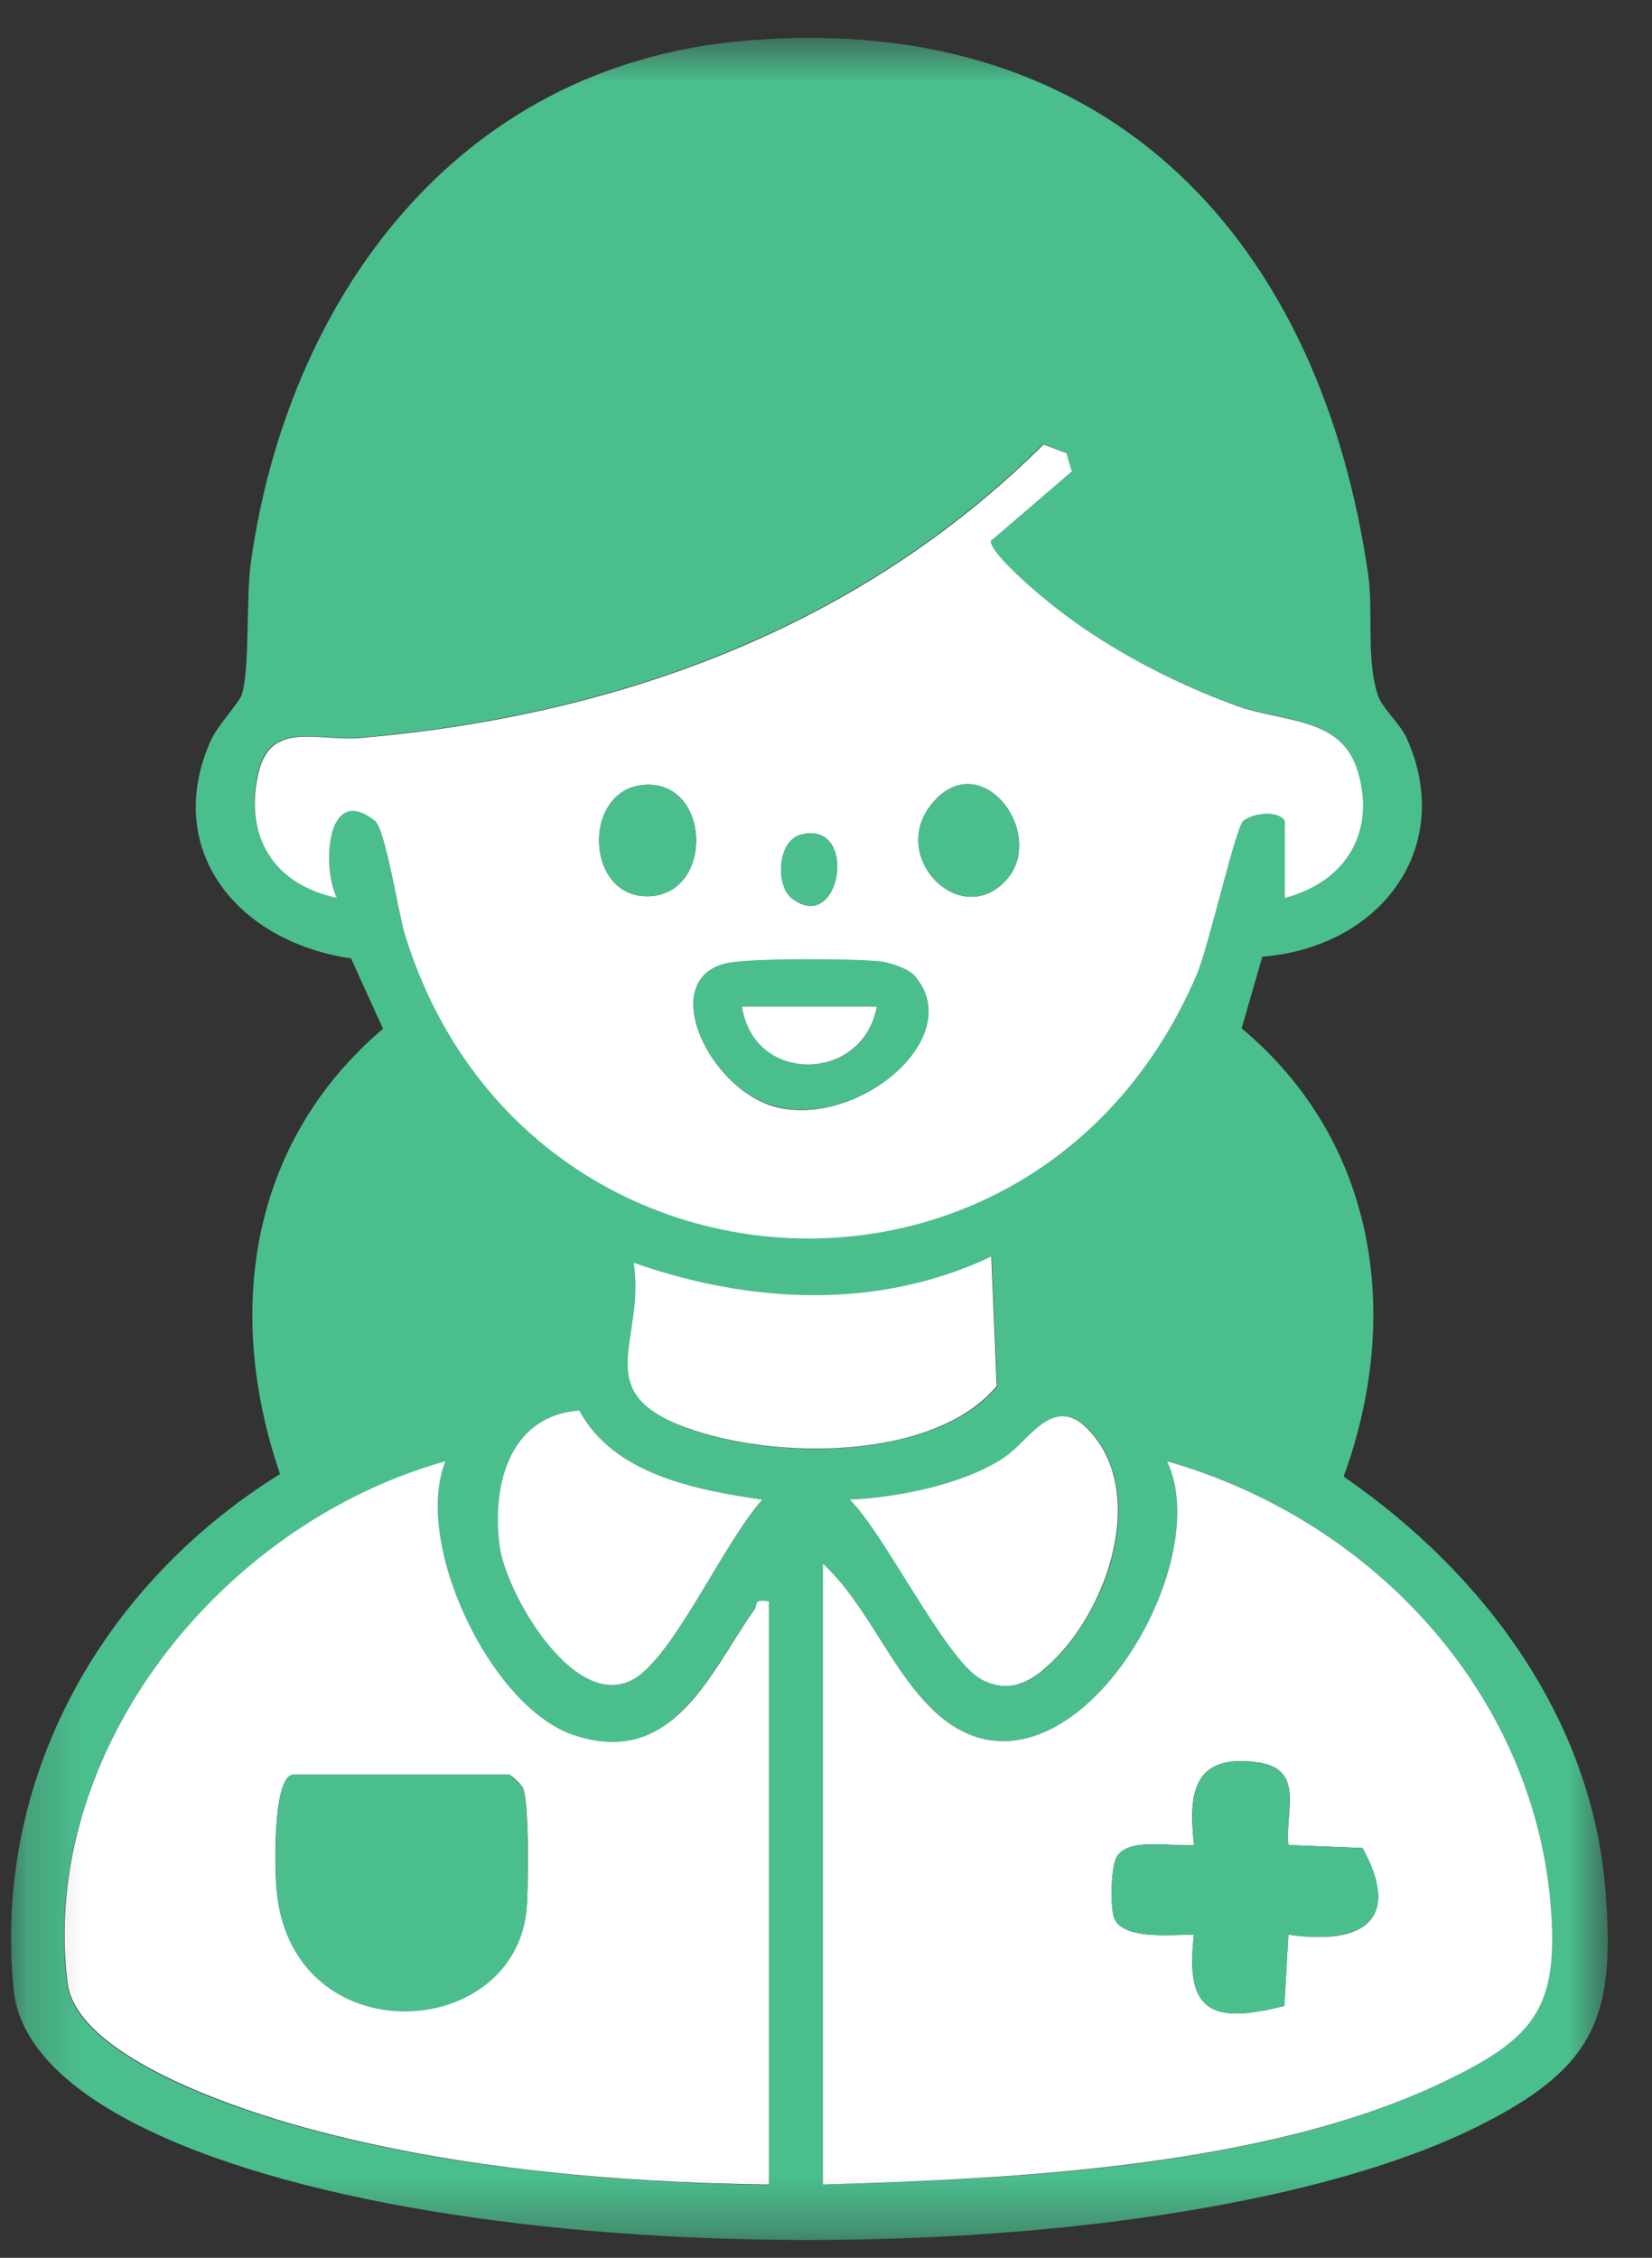
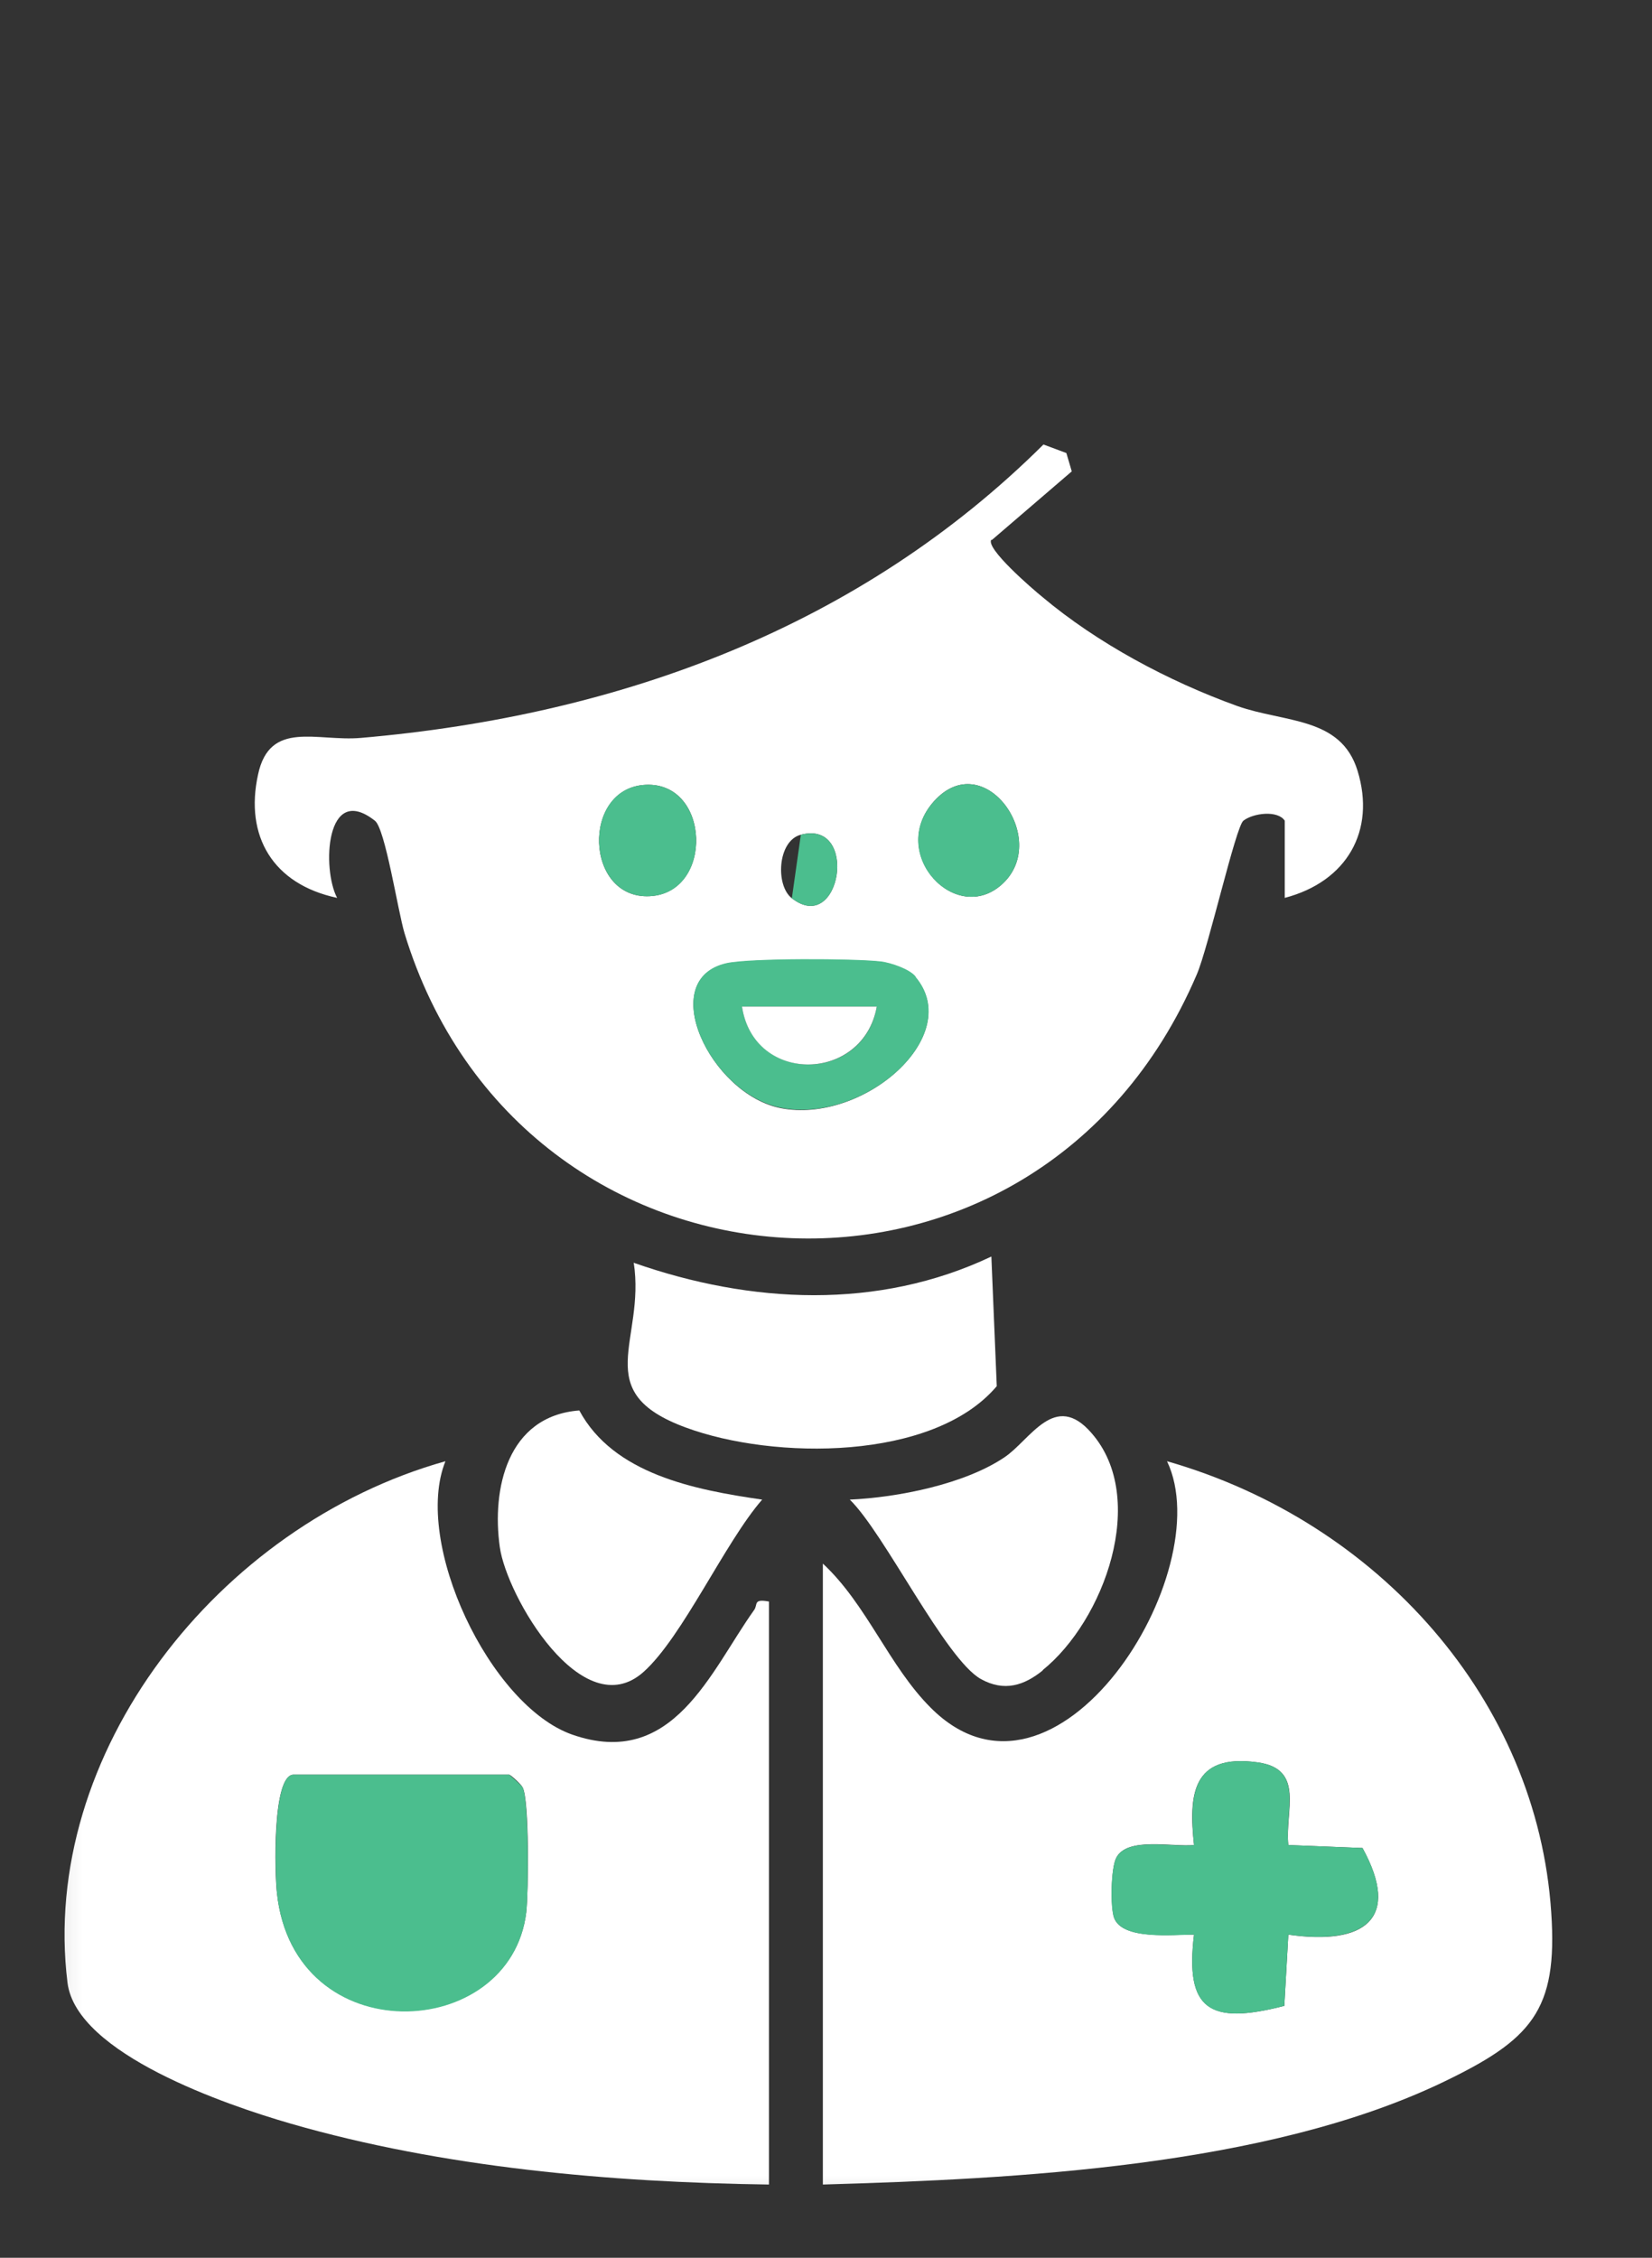
<svg xmlns="http://www.w3.org/2000/svg" width="30" height="41" viewBox="0 0 30 41" fill="none">
  <rect x="0" y="0" width="30" height="41" fill="#333333" stroke="none" />
  <g clip-path="url(#clip0_8581_7659)">
    <mask id="mask0_8581_7659" style="mask-type:luminance" maskUnits="userSpaceOnUse" x="0" y="0" width="30" height="41">
      <path d="M29.198 0.684H0.198V40.684H29.198V0.684Z" fill="white" />
    </mask>
    <g mask="url(#mask0_8581_7659)">
-       <path d="M14.943 39.67C18.46 39.577 22.98 39.352 26.171 37.827C27.803 37.044 28.284 36.518 28.17 34.729C27.917 30.88 25.037 27.635 21.194 26.535C22.156 28.549 19.178 33.296 16.901 31.011C16.143 30.252 15.743 29.137 14.943 28.394V39.67ZM13.964 39.67V29.091C13.67 29.029 13.768 29.137 13.687 29.246C12.895 30.345 12.21 32.15 10.382 31.507C8.889 30.98 7.493 28.022 8.081 26.543C3.952 27.704 0.704 31.871 1.218 36.014C1.381 37.308 4.107 38.237 5.266 38.57C8.032 39.368 11.075 39.631 13.956 39.677M18.941 30.33C20.059 29.431 20.867 27.217 19.831 26.024C19.154 25.25 18.721 26.148 18.248 26.465C17.522 26.953 16.314 27.193 15.441 27.232C16.069 27.836 17.179 30.136 17.823 30.492C18.248 30.725 18.607 30.609 18.95 30.33M10.521 25.613C9.207 25.714 8.937 27.046 9.076 28.092C9.199 28.982 10.578 31.352 11.687 30.361C12.397 29.726 13.164 28.006 13.841 27.232C12.601 27.054 11.141 26.767 10.521 25.613ZM11.516 22.934C11.736 24.359 10.692 25.273 12.463 25.931C14.054 26.52 16.95 26.535 18.109 25.18L18.011 22.826C15.955 23.801 13.637 23.685 11.524 22.942M18.003 9.799L19.456 8.553L19.358 8.219L18.941 8.065C15.629 11.356 11.287 12.982 6.547 13.393C5.747 13.463 4.89 13.06 4.678 14.059C4.441 15.174 4.947 16.049 6.122 16.297C5.845 15.778 5.91 14.19 6.808 14.895C6.995 15.042 7.216 16.529 7.346 16.94C9.46 23.879 18.819 24.498 21.732 17.691C21.944 17.203 22.442 14.996 22.581 14.895C22.76 14.764 23.193 14.709 23.331 14.895V16.297C24.449 16.003 24.98 15.081 24.645 13.989C24.343 13.006 23.331 13.122 22.458 12.812C21.202 12.363 19.921 11.674 18.909 10.829C18.737 10.69 17.872 9.947 17.987 9.792M22.923 17.373L22.548 18.674C25.029 20.75 25.453 23.933 24.4 26.814C26.954 28.572 28.888 31.205 29.149 34.264C29.345 36.603 29.003 37.548 26.783 38.64C21.251 41.358 7.942 41.381 2.45 38.562C1.471 38.059 0.353 37.253 0.247 36.123C-0.128 32.351 1.798 28.812 5.086 26.767C4.091 23.879 4.499 20.773 6.955 18.682L6.375 17.404C4.303 17.102 2.956 15.43 3.821 13.463C3.952 13.168 4.343 12.765 4.392 12.611C4.539 12.138 4.466 10.837 4.556 10.21C5.208 5.548 8.203 1.188 13.54 0.738C20.304 0.165 24.009 4.549 24.849 10.458C24.939 11.108 24.808 11.976 25.02 12.618C25.094 12.858 25.412 13.122 25.543 13.4C26.432 15.368 25.094 17.195 22.931 17.373" fill="#4BBE8E" />
      <path d="M16.624 17.737C16.509 17.606 16.175 17.489 15.995 17.466C15.514 17.412 13.629 17.404 13.197 17.497C11.907 17.776 12.895 19.867 14.176 20.123C15.685 20.417 17.521 18.806 16.624 17.745M14.543 15.158C14.119 15.267 14.078 16.08 14.38 16.312C15.269 17.002 15.604 14.88 14.543 15.158ZM18.215 16.041C19.072 15.228 17.864 13.54 16.958 14.554C16.11 15.507 17.374 16.839 18.215 16.041ZM11.72 14.252C10.553 14.314 10.618 16.336 11.801 16.274C12.968 16.212 12.903 14.19 11.72 14.252ZM18.003 9.799C17.889 9.954 18.753 10.698 18.925 10.837C19.928 11.681 21.218 12.37 22.466 12.82C23.339 13.129 24.351 13.013 24.653 13.997C24.988 15.089 24.457 16.01 23.331 16.305V14.903C23.201 14.709 22.76 14.764 22.58 14.903C22.442 15.004 21.944 17.211 21.732 17.699C18.819 24.506 9.459 23.886 7.346 16.947C7.224 16.537 6.995 15.042 6.807 14.903C5.91 14.198 5.845 15.786 6.122 16.305C4.955 16.057 4.441 15.182 4.686 14.066C4.898 13.067 5.755 13.47 6.554 13.4C11.295 12.99 15.636 11.364 18.949 8.072L19.365 8.227L19.463 8.56L18.011 9.807L18.003 9.799Z" fill="white" />
      <path d="M23.396 33.505C23.331 32.886 23.706 32.119 22.833 32.003C21.642 31.84 21.585 32.599 21.683 33.505C21.299 33.544 20.467 33.35 20.271 33.737C20.173 33.923 20.165 34.628 20.23 34.822C20.377 35.24 21.316 35.124 21.683 35.132C21.52 36.487 21.952 36.781 23.323 36.425L23.396 35.132C24.792 35.333 25.445 34.837 24.743 33.559L23.396 33.505ZM14.943 39.67V28.394C15.742 29.137 16.142 30.253 16.901 31.011C19.178 33.296 22.156 28.549 21.193 26.535C25.037 27.635 27.917 30.88 28.17 34.729C28.292 36.518 27.811 37.044 26.171 37.827C22.98 39.344 18.46 39.569 14.943 39.67Z" fill="white" />
      <path d="M5.331 32.227C4.939 32.227 4.988 34.047 5.029 34.373C5.339 37.269 9.272 37.083 9.557 34.721C9.598 34.365 9.614 32.692 9.492 32.46C9.468 32.405 9.272 32.227 9.247 32.227H5.331ZM13.964 39.67C11.083 39.631 8.031 39.36 5.273 38.562C4.123 38.229 1.389 37.3 1.226 36.007C0.712 31.856 3.951 27.697 8.089 26.535C7.493 28.014 8.896 30.973 10.39 31.499C12.226 32.142 12.903 30.345 13.694 29.238C13.768 29.137 13.67 29.029 13.964 29.083V39.662V39.67Z" fill="white" />
      <path d="M11.516 22.934C13.637 23.677 15.946 23.793 18.003 22.818L18.101 25.172C16.95 26.535 14.045 26.512 12.454 25.923C10.683 25.273 11.728 24.351 11.508 22.926" fill="white" />
      <path d="M10.52 25.613C11.14 26.767 12.609 27.054 13.841 27.232C13.164 28.007 12.397 29.726 11.687 30.361C10.577 31.352 9.198 28.982 9.076 28.092C8.929 27.046 9.207 25.714 10.52 25.613Z" fill="white" />
      <path d="M18.941 30.33C18.598 30.609 18.239 30.725 17.815 30.492C17.17 30.136 16.061 27.844 15.432 27.232C16.305 27.193 17.513 26.953 18.239 26.465C18.713 26.148 19.153 25.25 19.822 26.024C20.859 27.209 20.051 29.431 18.933 30.33" fill="white" />
      <path d="M15.922 18.279H13.474C13.703 19.704 15.685 19.658 15.922 18.279ZM16.624 17.737C17.529 18.806 15.685 20.417 14.176 20.115C12.886 19.859 11.907 17.776 13.197 17.489C13.629 17.396 15.514 17.404 15.995 17.459C16.183 17.482 16.518 17.598 16.624 17.73" fill="#4BBE8E" />
      <path d="M18.215 16.041C17.374 16.839 16.102 15.507 16.958 14.555C17.864 13.54 19.072 15.228 18.215 16.041Z" fill="#4BBE8E" />
      <path d="M11.72 14.252C12.903 14.19 12.968 16.22 11.801 16.274C10.618 16.336 10.553 14.307 11.72 14.252Z" fill="#4BBE8E" />
-       <path d="M14.543 15.159C15.604 14.88 15.269 17.002 14.38 16.312C14.078 16.08 14.119 15.267 14.543 15.159Z" fill="#4BBE8E" />
+       <path d="M14.543 15.159C15.604 14.88 15.269 17.002 14.38 16.312Z" fill="#4BBE8E" />
      <path d="M23.396 33.505L24.743 33.559C25.445 34.837 24.792 35.325 23.396 35.132L23.323 36.425C21.952 36.781 21.52 36.495 21.683 35.132C21.316 35.132 20.377 35.24 20.23 34.822C20.157 34.628 20.173 33.923 20.271 33.737C20.467 33.35 21.299 33.552 21.683 33.505C21.593 32.591 21.642 31.84 22.833 32.003C23.706 32.119 23.323 32.893 23.396 33.505Z" fill="#4BBE8E" />
      <path d="M5.331 32.227H9.247C9.247 32.227 9.459 32.405 9.492 32.46C9.606 32.7 9.598 34.365 9.557 34.729C9.272 37.091 5.339 37.277 5.029 34.38C4.996 34.055 4.939 32.227 5.331 32.227Z" fill="#4BBE8E" />
      <path d="M15.922 18.279C15.677 19.658 13.694 19.704 13.474 18.279H15.922Z" fill="white" />
    </g>
  </g>
  <defs>
    <clipPath id="clip0_8581_7659">
      <rect width="29" height="40" fill="white" transform="translate(0.198 0.684)" />
    </clipPath>
  </defs>
</svg>